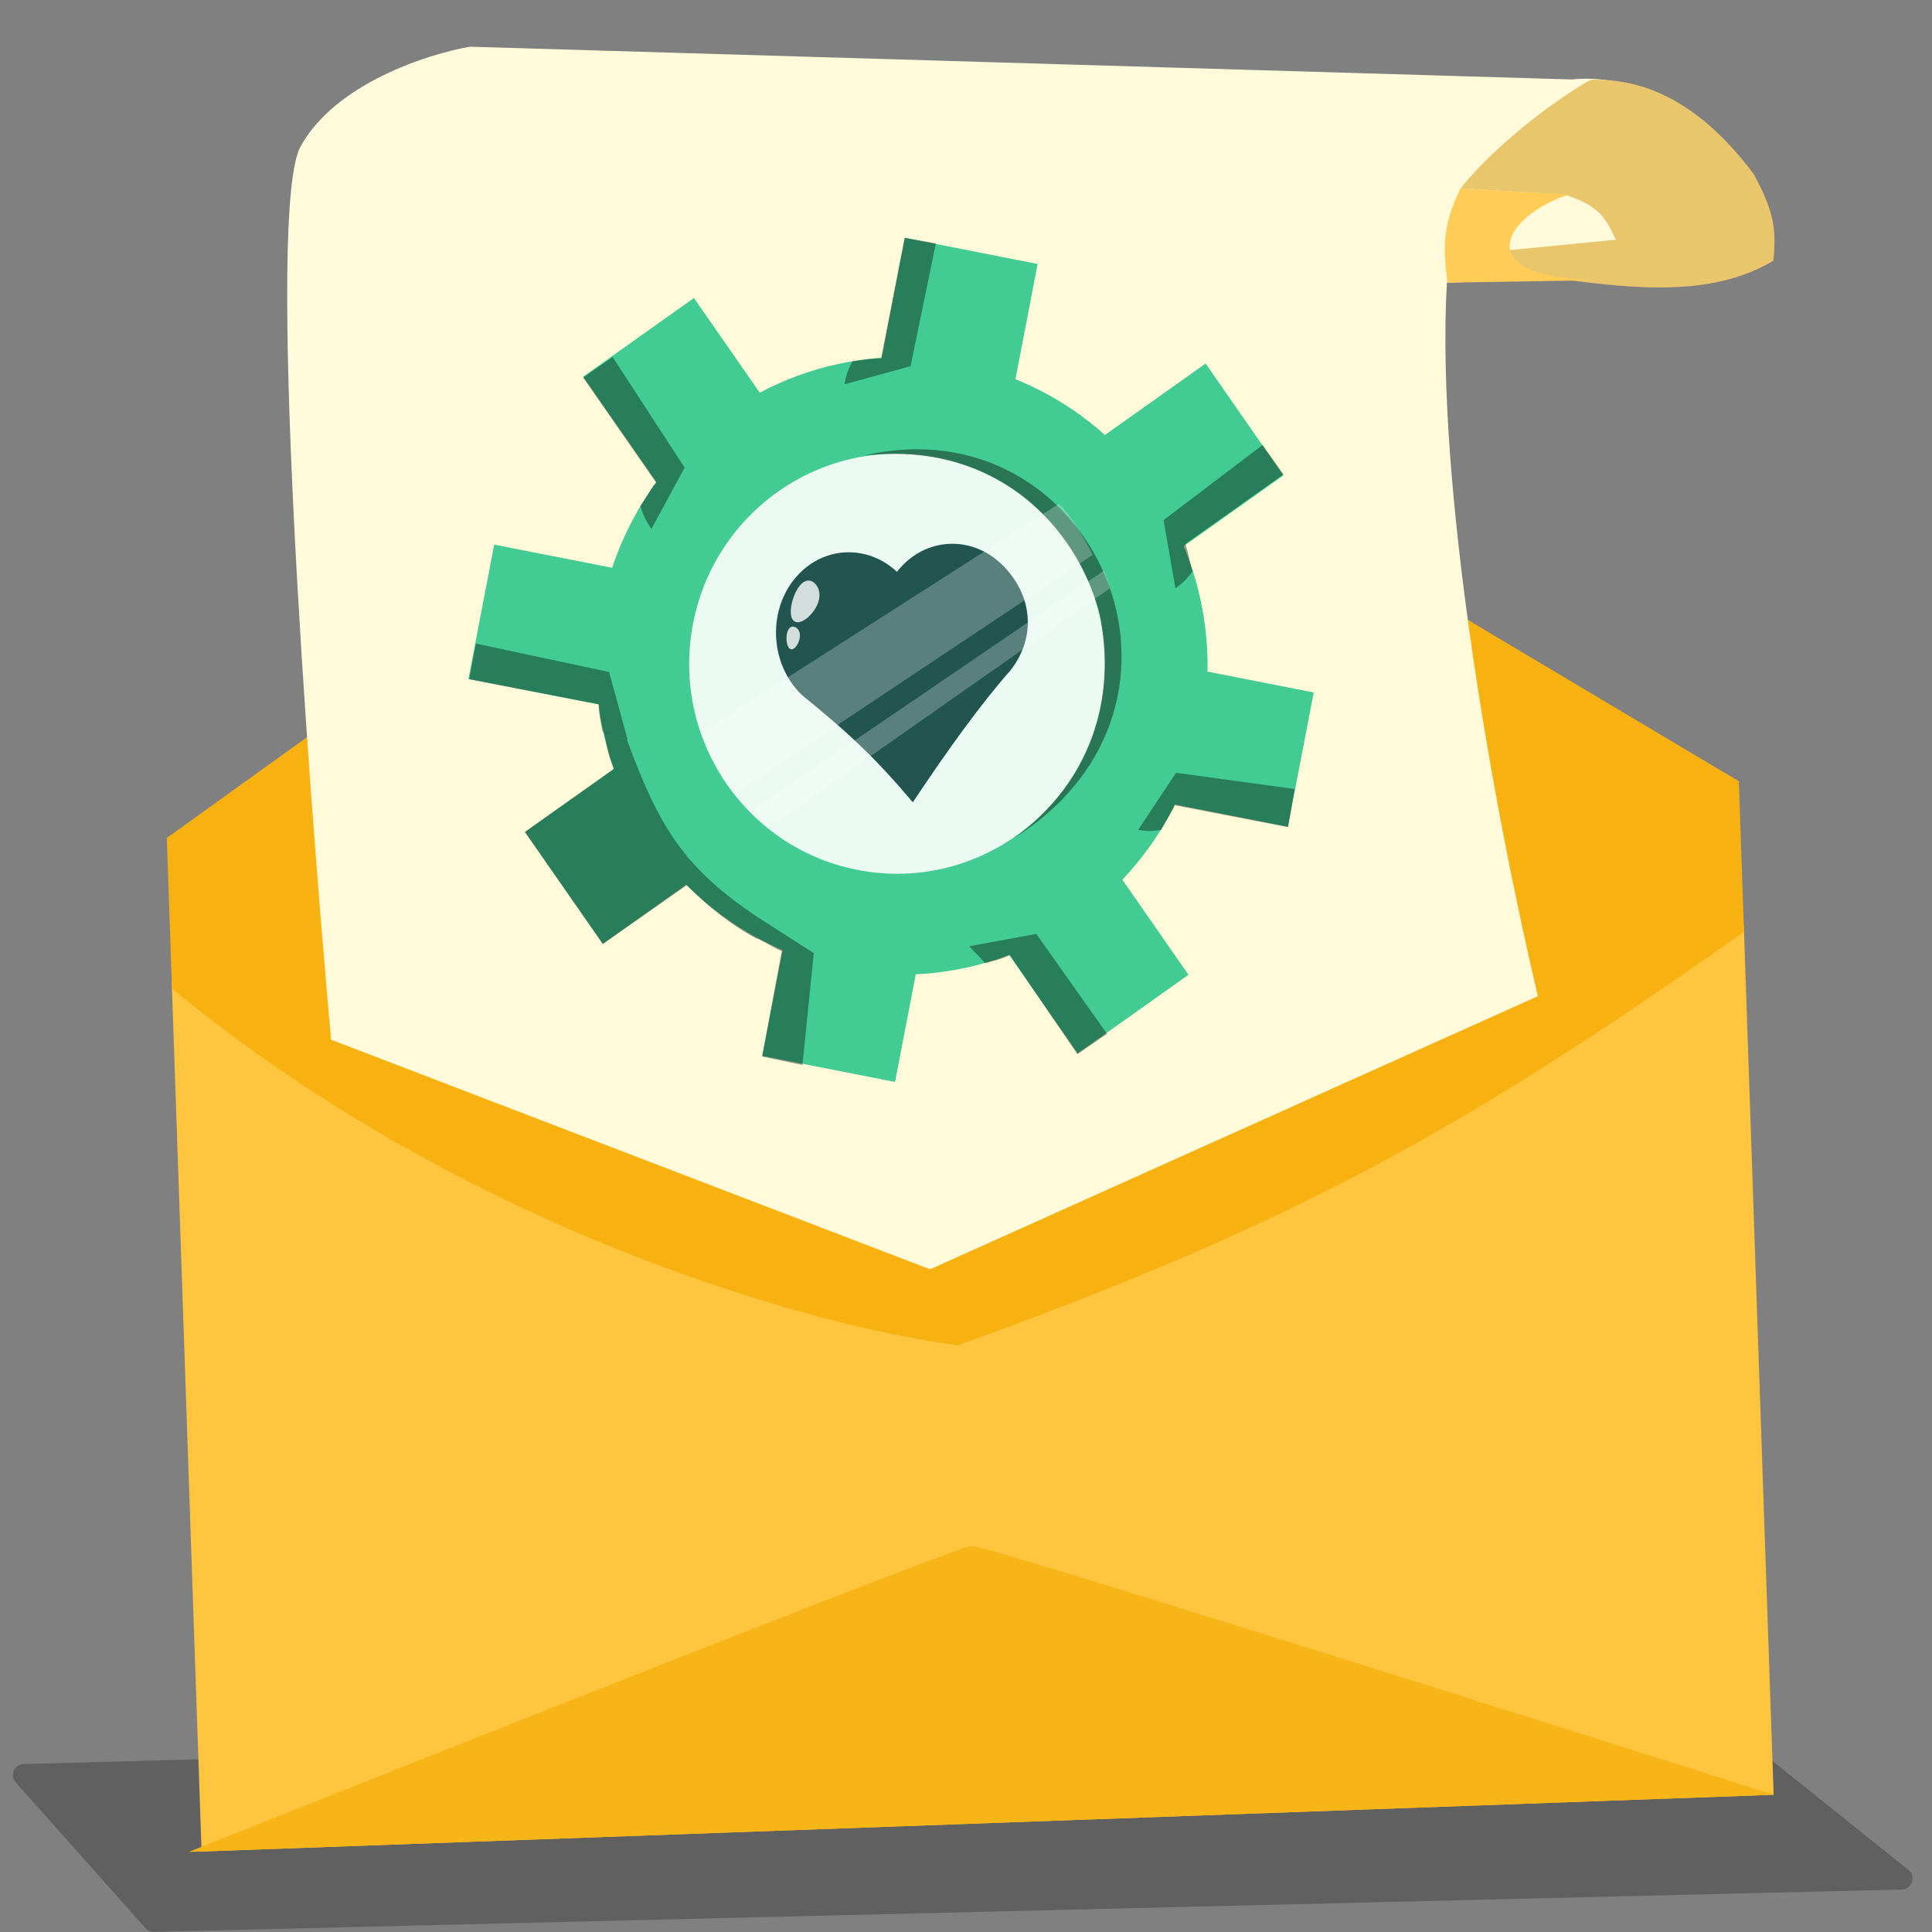
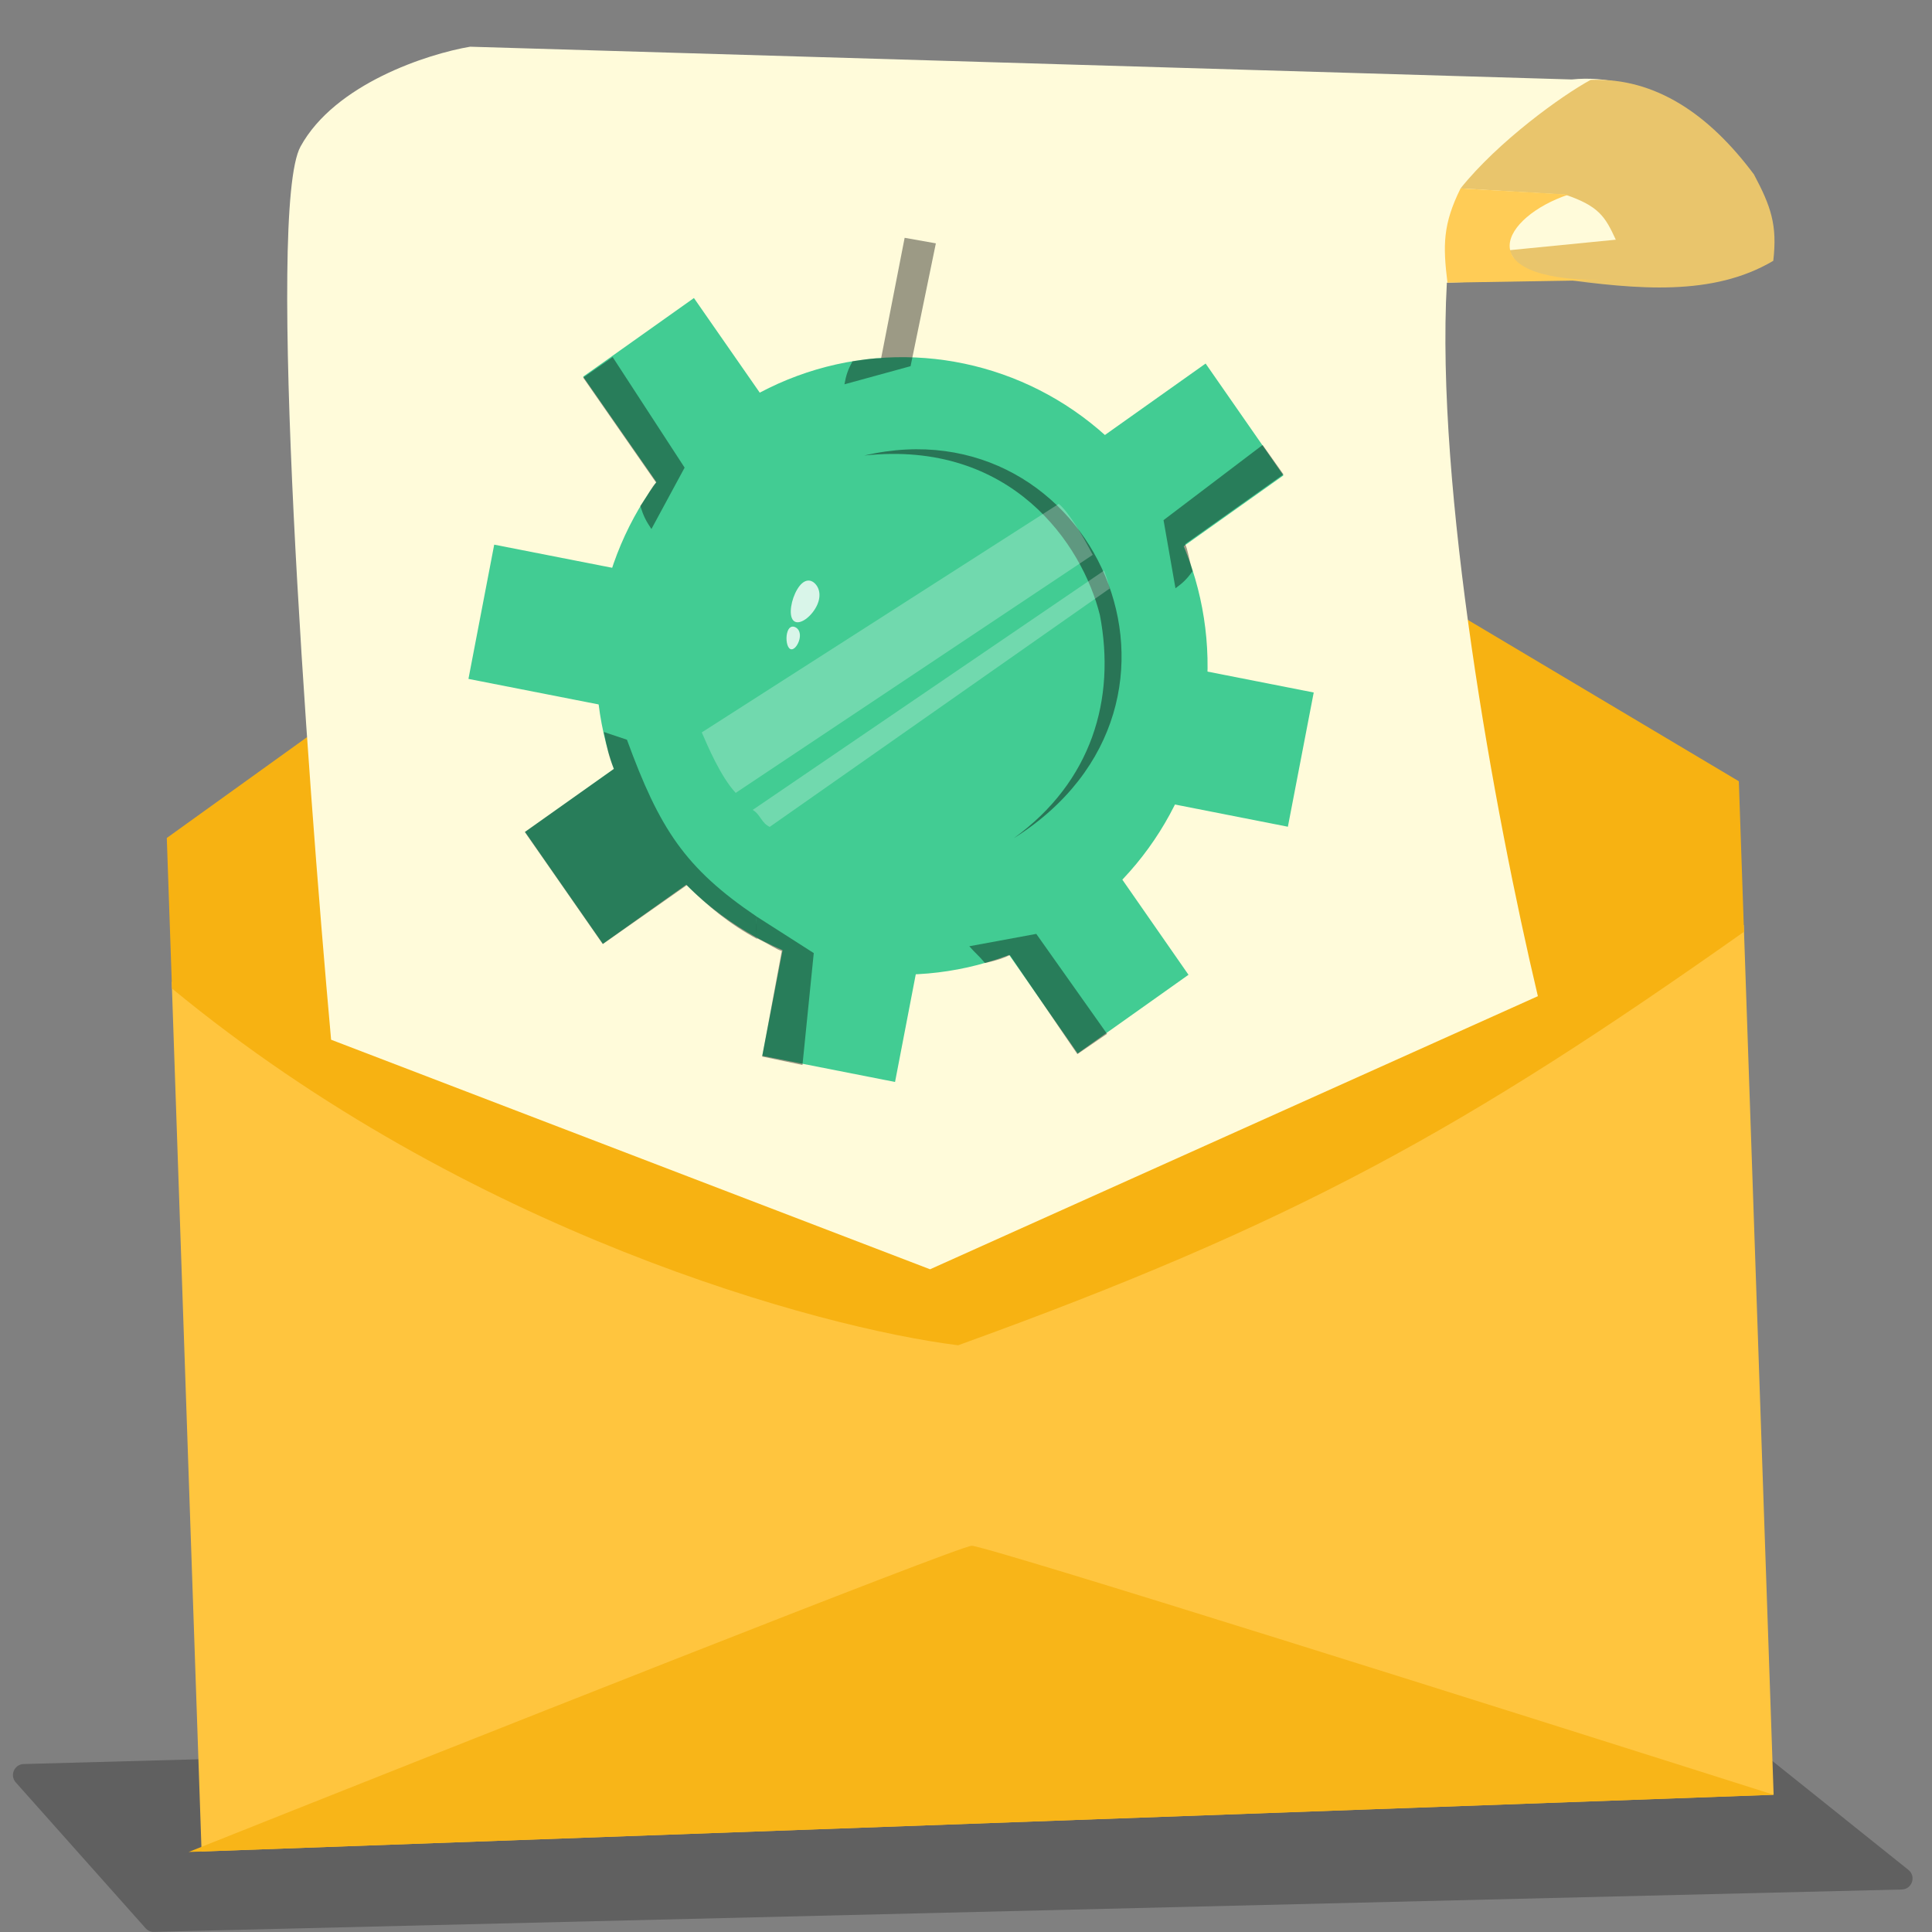
<svg xmlns="http://www.w3.org/2000/svg" width="45" height="45" viewBox="0 0 45 45" fill="none">
  <rect x="0" y="0" width="45" height="45" fill="#808080" stroke="none" />
  <path d="M0.367 41.515C0.222 41.352 0.333 41.094 0.552 41.088L39.928 40.011C39.989 40.009 40.048 40.029 40.096 40.067L44.45 43.553C44.637 43.703 44.536 44.004 44.296 44.01L3.588 44.997C3.513 44.999 3.44 44.968 3.39 44.911L0.367 41.515Z" fill="black" fill-opacity="0.25" />
  <path d="M4 22.868L40.616 21.546L41.311 41.803L4.695 43.125L4 22.868Z" fill="#FFC53E" />
  <path d="M22.631 36.004C22.935 35.992 35.212 39.866 41.313 41.804L4.393 43.136C10.346 40.763 22.327 36.014 22.631 36.004Z" fill="#F8B518" />
  <path d="M22.317 31.334C19.083 30.931 10.894 28.704 4.006 23.024L3.885 19.518L21.478 6.87L40.501 18.197L40.621 21.703C34.092 26.314 30.151 28.504 22.317 31.334Z" fill="#F7B212" />
  <path d="M21.663 29.564L7.712 24.217C7.141 17.893 6.197 4.879 6.999 3.415C7.8 1.951 9.967 1.254 10.95 1.088L36.609 1.851C39.78 1.519 42.656 5.993 40.566 6.338C38.8 6.629 36.464 6.486 35.127 6.534L33.7 6.585C33.433 11.378 34.803 18.909 35.82 23.203L21.663 29.564Z" fill="#FFFBDA" />
  <path d="M37.051 1.86C36.379 2.223 34.894 3.295 34.019 4.388L36.458 4.534C37.243 4.802 37.388 5.046 37.635 5.583L35.133 5.83C35.456 6.227 35.199 6.461 36.297 6.49C38.15 6.745 39.897 6.907 41.303 6.075C41.4 5.242 41.25 4.81 40.853 4.063C39.819 2.676 38.57 1.805 37.051 1.86Z" fill="#E9C56C" />
  <path d="M34.019 4.389L36.534 4.532C34.991 5.046 34.171 6.511 37.285 6.524L37.743 6.517C37.582 6.523 37.429 6.525 37.285 6.524L33.714 6.584C33.606 5.708 33.608 5.222 34.019 4.389Z" fill="#FFCC56" />
  <rect width="3.153" height="3.184" transform="matrix(0.981 0.193 -0.189 0.982 18.356 21.466)" fill="#42CC93" />
  <ellipse cx="7.119" cy="7.191" rx="7.119" ry="7.191" transform="matrix(0.985 0.174 -0.171 0.985 15.225 7.188)" fill="#42CC93" />
  <rect width="3.163" height="3.174" transform="matrix(0.816 -0.579 0.571 0.821 13.582 8.773)" fill="#42CC93" />
  <rect width="3.163" height="3.174" transform="matrix(0.816 -0.579 0.571 0.821 23.289 21.93)" fill="#42CC93" />
  <rect width="3.163" height="3.174" transform="matrix(0.816 -0.579 0.571 0.821 12.23 19.377)" fill="#42CC93" />
  <rect width="3.163" height="3.174" transform="matrix(0.816 -0.579 0.571 0.821 25.5 10.299)" fill="#42CC93" />
-   <rect width="3.153" height="3.184" transform="matrix(0.981 0.193 -0.189 0.982 21.075 5.54)" fill="#42CC93" />
  <path d="M11.511 12.686L14.605 13.293L14.005 16.42L10.911 15.813L11.511 12.686Z" fill="#42CC93" />
  <rect width="3.153" height="3.184" transform="matrix(0.981 0.193 -0.189 0.982 27.506 15.521)" fill="#42CC93" />
-   <ellipse cx="4.843" cy="4.892" rx="4.843" ry="4.892" transform="matrix(0.985 0.174 -0.171 0.985 16.962 9.798)" fill="#EBFAF2" />
  <path d="M21.798 5.668L21.071 5.539L20.523 8.345C20.377 8.341 20.213 8.362 19.855 8.416C19.745 8.623 19.707 8.741 19.669 8.951L21.209 8.529L21.798 5.668Z" fill="black" fill-opacity="0.39" />
  <path d="M14.27 8.317L13.583 8.795L15.282 11.241C15.177 11.344 15.125 11.486 14.914 11.785C14.988 12.02 15.047 12.136 15.173 12.322L15.946 10.892L14.27 8.317Z" fill="black" fill-opacity="0.39" />
  <path d="M29.409 10.364L29.894 11.049L27.604 12.674C27.669 12.806 27.674 12.955 27.778 13.305C27.64 13.493 27.55 13.578 27.379 13.702L27.101 12.115L29.409 10.364Z" fill="black" fill-opacity="0.39" />
  <path d="M25.785 24.08L25.094 24.553L23.522 22.246C23.39 22.309 23.252 22.363 22.942 22.431C22.78 22.238 22.724 22.209 22.577 22.04L24.137 21.752L25.785 24.08Z" fill="black" fill-opacity="0.39" />
-   <path d="M30.155 18.378L30.002 19.266L27.358 18.755C27.314 18.895 27.216 19.005 27.05 19.328C26.828 19.365 26.71 19.363 26.509 19.331L27.393 18L30.155 18.378Z" fill="black" fill-opacity="0.39" />
  <path d="M25.619 14.329C25.213 12.686 23.566 10.24 20.131 10.61C25.447 9.368 28.621 16.37 23.613 19.524C25.433 18.206 25.992 16.281 25.619 14.329Z" fill="#0D0D0D" fill-opacity="0.45" />
-   <path d="M20.904 13.304C20.9 13.309 20.896 13.314 20.893 13.319C20.171 12.647 19.103 12.728 18.491 13.502C17.877 14.28 17.95 15.466 18.655 16.166L18.654 16.166L18.672 16.183C19.796 17.098 20.373 17.64 21.262 18.687C22.079 17.455 22.869 16.368 23.531 15.62C24.151 14.835 24.051 13.84 23.331 13.144C22.61 12.448 21.524 12.52 20.904 13.304Z" fill="#225550" />
  <g style="mix-blend-mode:screen">
    <path d="M18.333 14.747C18.365 14.607 18.445 14.57 18.525 14.609C18.605 14.647 18.654 14.746 18.622 14.886C18.589 15.026 18.488 15.155 18.408 15.117C18.328 15.079 18.3 14.887 18.332 14.747L18.333 14.747Z" fill="white" fill-opacity="0.8" />
  </g>
  <g style="mix-blend-mode:screen">
    <path d="M18.571 13.724C18.712 13.489 18.874 13.476 18.99 13.6C19.106 13.724 19.132 13.938 18.99 14.173C18.849 14.408 18.594 14.576 18.478 14.452C18.362 14.328 18.429 13.959 18.571 13.724L18.571 13.724Z" fill="white" fill-opacity="0.8" />
  </g>
  <path d="M17.928 19.26C17.727 19.162 17.713 18.97 17.532 18.864L25.717 13.289C25.767 13.437 25.782 13.45 25.847 13.707L17.928 19.26Z" fill="white" fill-opacity="0.25" />
  <path d="M17.136 18.468C16.782 18.086 16.482 17.373 16.346 17.059L24.66 11.736C24.876 11.908 25.214 12.463 25.452 12.924L17.136 18.468Z" fill="white" fill-opacity="0.25" />
-   <path d="M11.085 14.99L10.928 15.823L13.946 16.404C13.943 16.553 13.966 16.73 14.04 17.049C14.309 17.128 14.38 17.159 14.619 17.233L14.188 15.653L11.085 14.99Z" fill="black" fill-opacity="0.39" />
  <path d="M18.691 24.806L17.752 24.609L18.209 22.151C18.069 22.107 17.955 22.015 17.633 21.854C17.594 21.647 17.596 21.537 17.626 21.35L18.954 22.199L18.691 24.806Z" fill="black" fill-opacity="0.39" />
  <path d="M12.223 19.379L14.3 17.908C14.169 17.598 14.142 17.418 14.064 17.049L14.603 17.23C15.36 19.301 15.952 20.219 17.626 21.35C17.592 21.555 17.605 21.676 17.636 21.87C16.994 21.526 16.473 21.093 15.995 20.618L14.04 21.99L12.223 19.379Z" fill="black" fill-opacity="0.39" />
</svg>